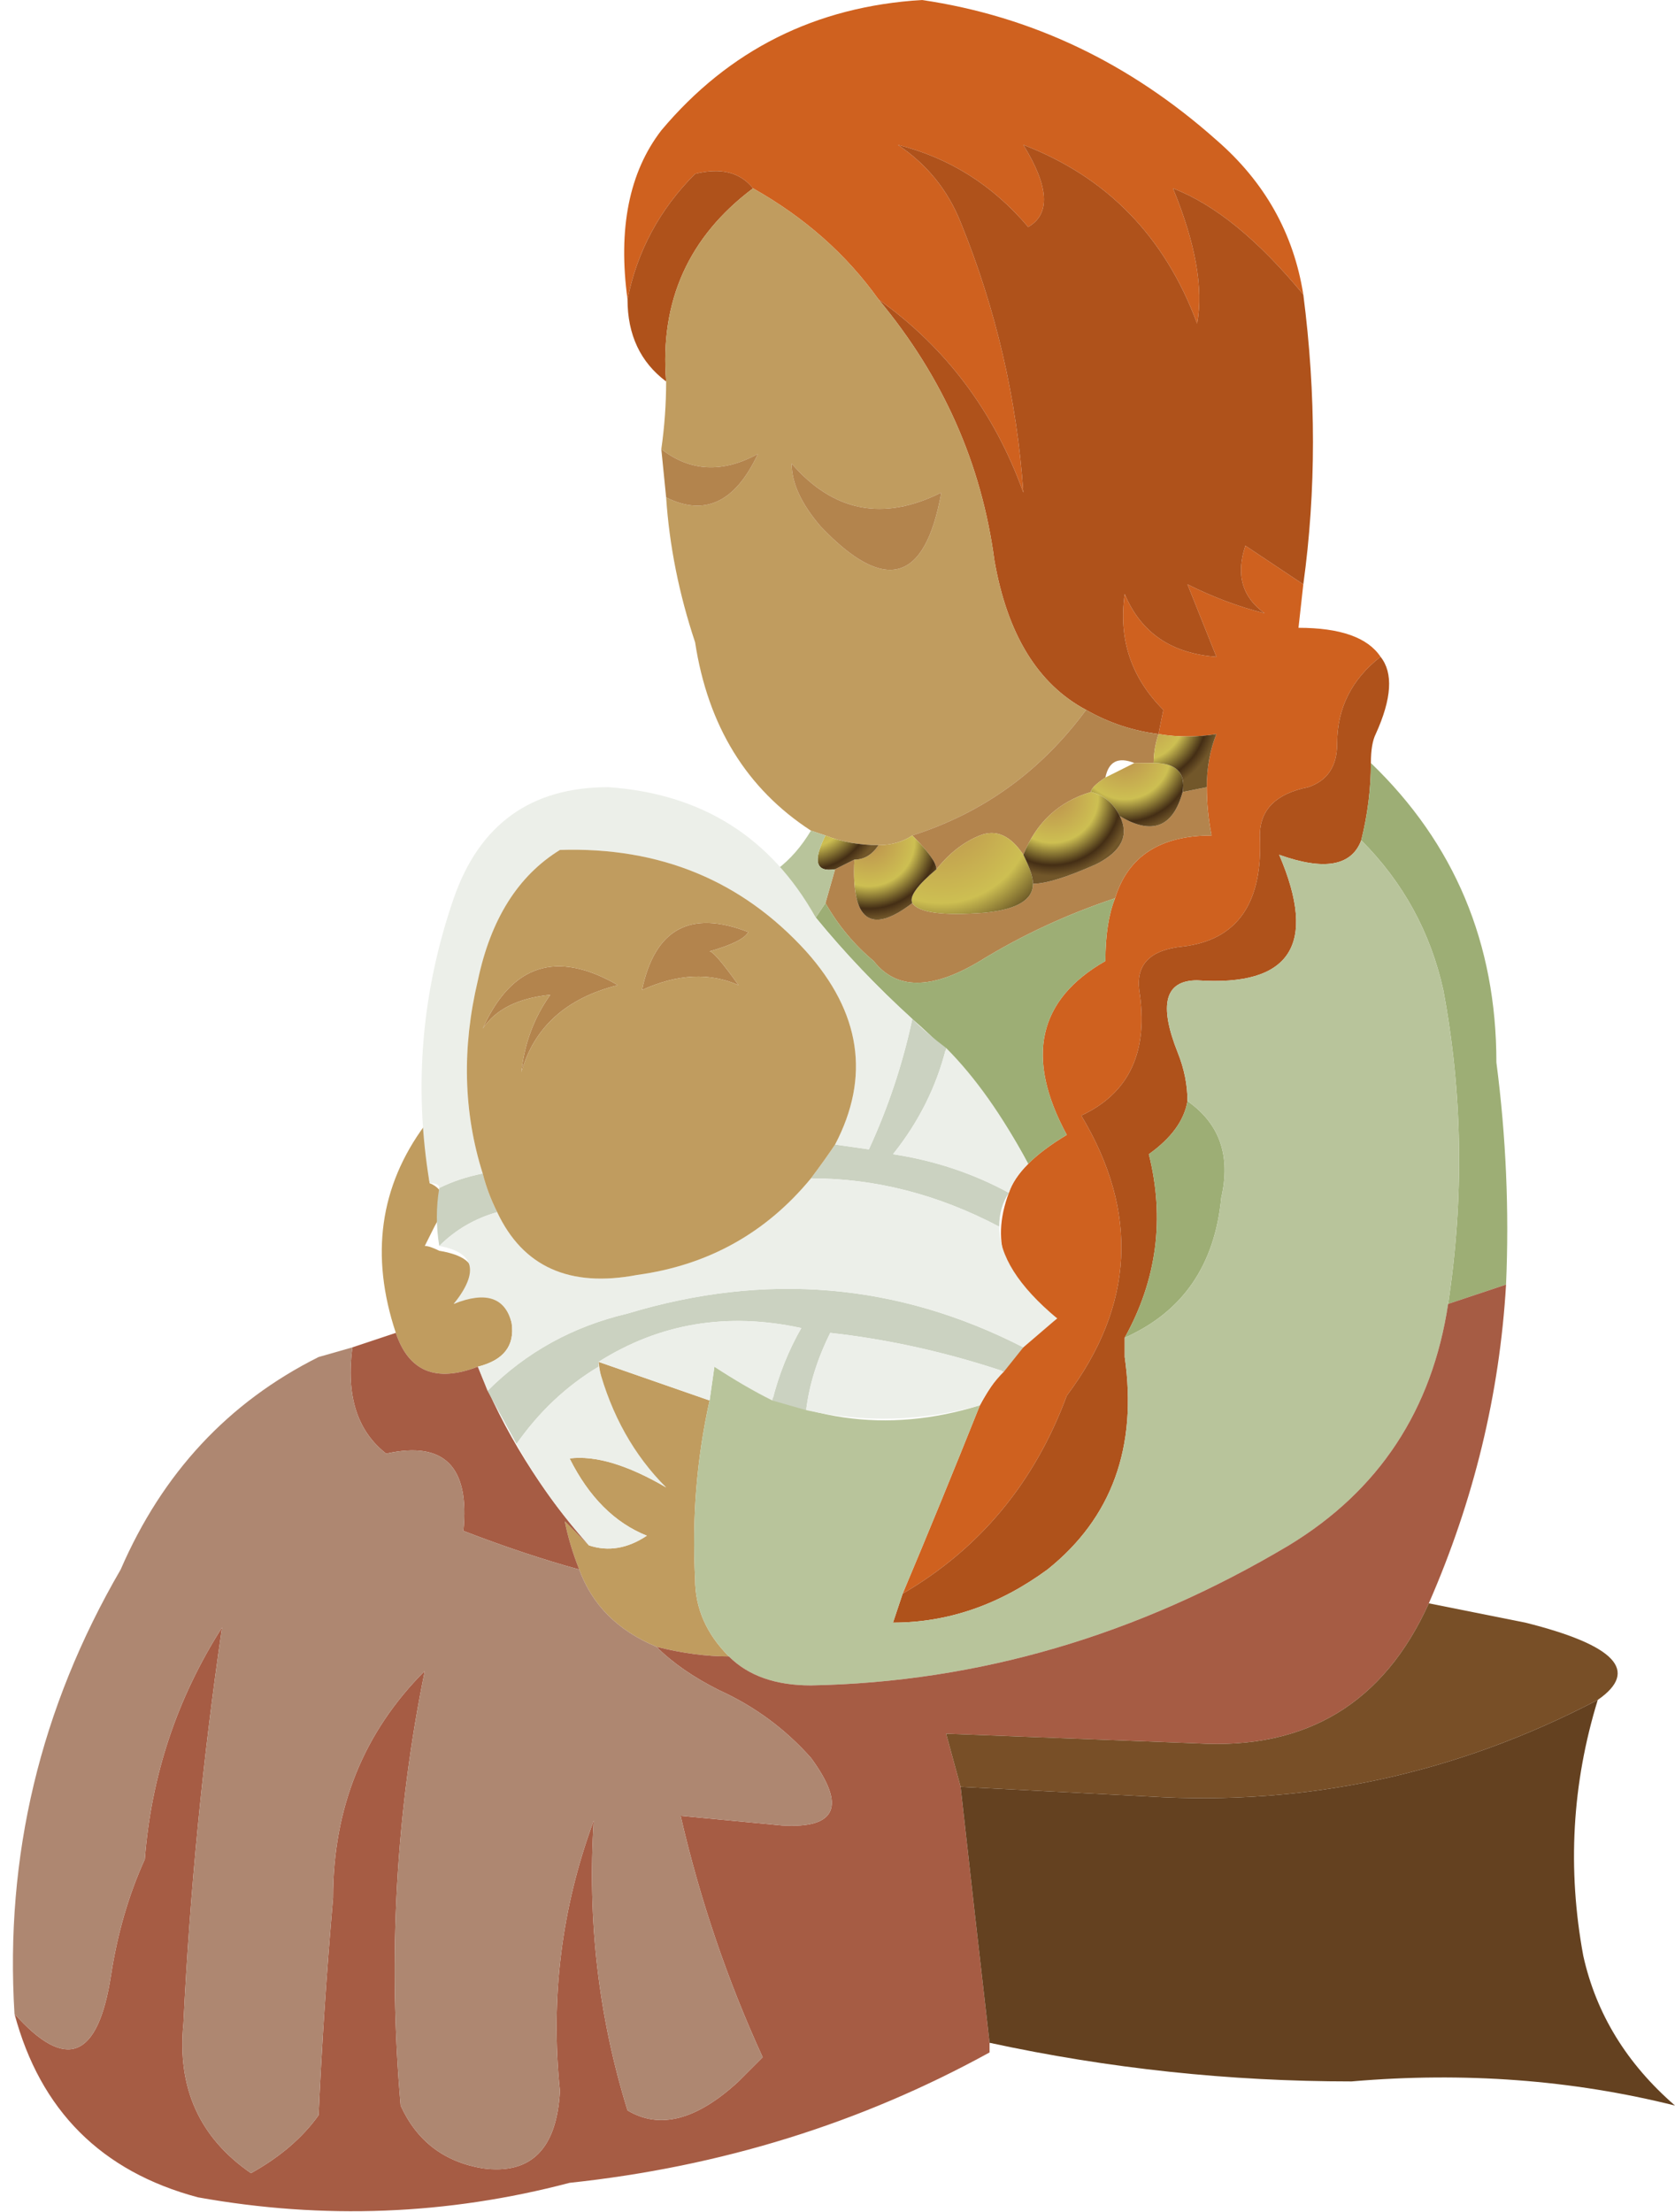
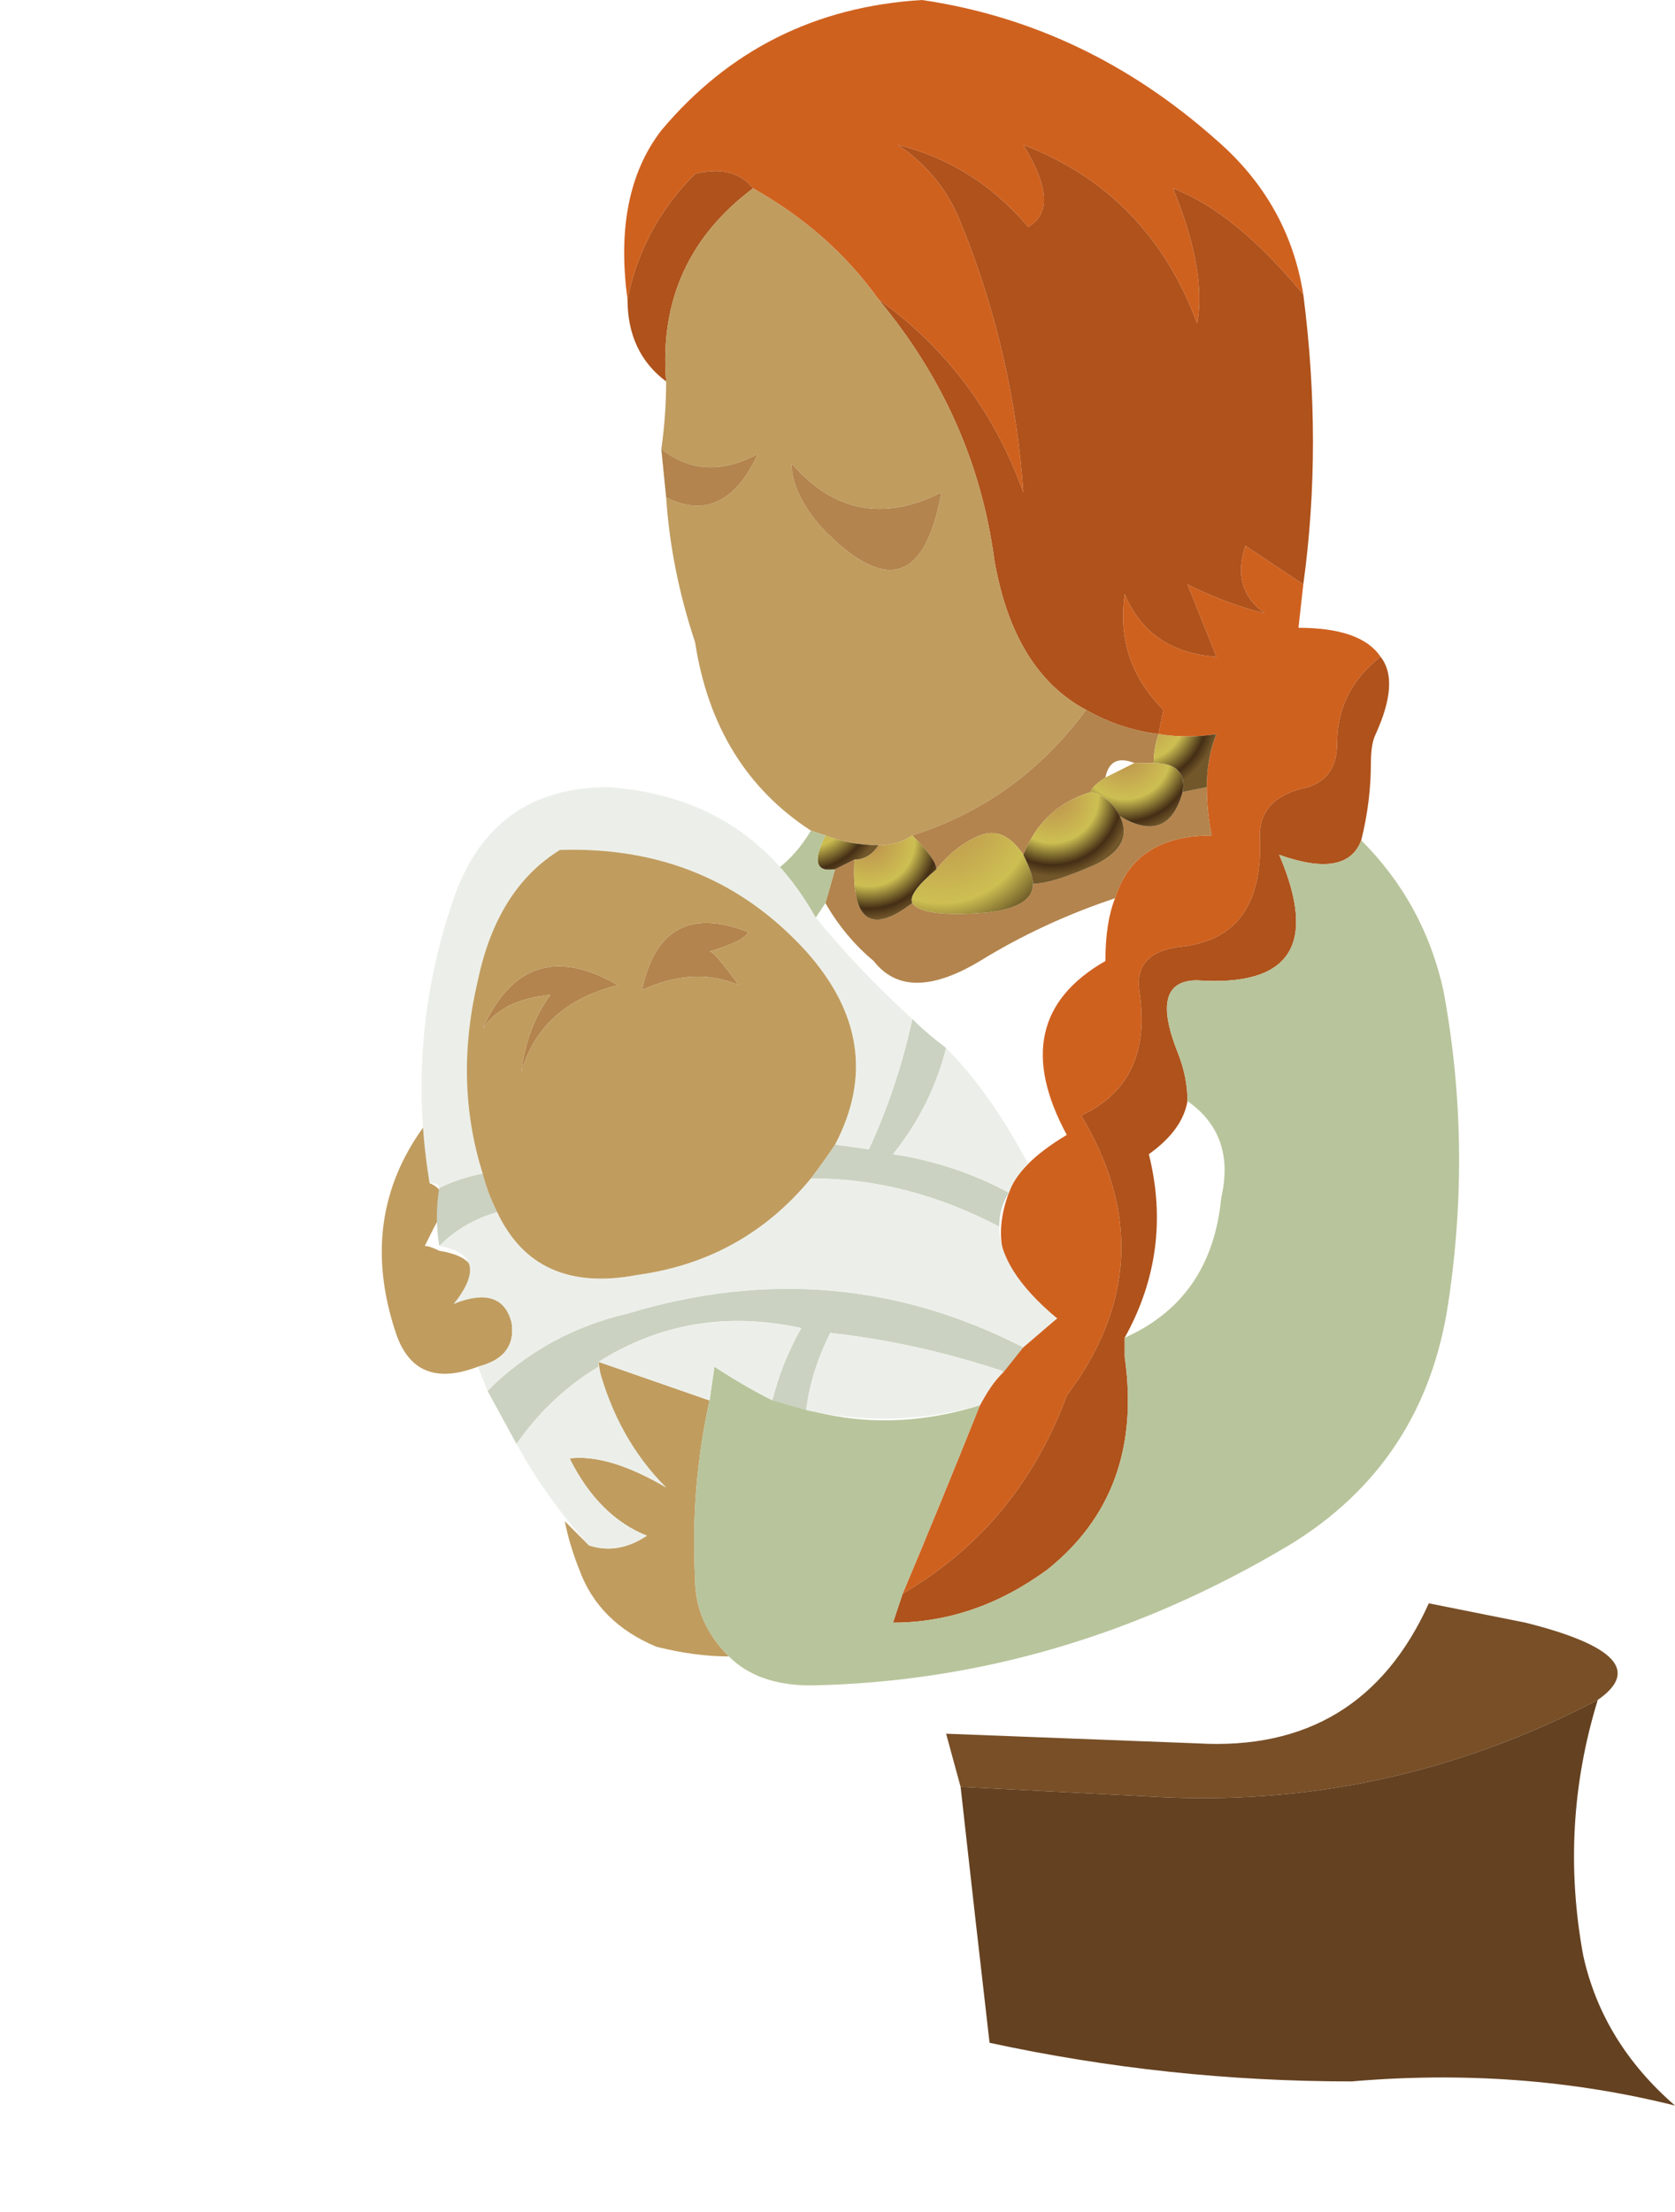
<svg xmlns="http://www.w3.org/2000/svg" height="22.9px" width="17.35px">
  <g transform="matrix(1.0, 0.0, 0.0, 1.0, 8.75, 11.45)">
    <path d="M-2.25 -8.35 Q-2.4 -9.45 -1.9 -10.1 -0.85 -11.35 0.8 -11.45 2.5 -11.2 3.85 -10.0 4.6 -9.35 4.75 -8.4 4.05 -9.25 3.4 -9.5 3.75 -8.65 3.65 -8.1 3.15 -9.45 1.85 -9.95 2.25 -9.3 1.9 -9.1 1.35 -9.75 0.55 -9.95 1.0 -9.65 1.2 -9.15 1.75 -7.8 1.85 -6.35 1.4 -7.6 0.35 -8.35 -0.15 -9.05 -0.95 -9.5 -1.15 -9.75 -1.55 -9.65 -2.1 -9.1 -2.25 -8.35 M4.75 -5.4 L4.7 -4.95 Q5.35 -4.95 5.55 -4.65 5.1 -4.3 5.1 -3.75 5.1 -3.4 4.8 -3.3 4.3 -3.2 4.3 -2.8 4.35 -1.75 3.5 -1.65 3.0 -1.6 3.05 -1.2 3.2 -0.25 2.45 0.1 3.35 1.6 2.3 3.0 1.8 4.35 0.6 5.05 1.0 4.1 1.4 3.1 1.7 2.55 2.2 2.2 1.4 1.7 1.7 0.9 1.75 0.75 1.9 0.6 2.05 0.45 2.3 0.3 1.65 -0.9 2.7 -1.5 2.7 -1.9 2.8 -2.15 3.0 -2.8 3.8 -2.8 3.75 -3.05 3.75 -3.3 3.75 -3.6 3.85 -3.85 3.55 -3.8 3.25 -3.85 L3.3 -4.1 Q2.8 -4.6 2.9 -5.3 3.15 -4.7 3.85 -4.65 L3.55 -5.4 Q3.95 -5.2 4.35 -5.1 4.0 -5.35 4.15 -5.8 L4.75 -5.4" fill="#cf611f" fill-rule="evenodd" stroke="none" />
    <path d="M-2.25 -8.35 Q-2.1 -9.1 -1.55 -9.65 -1.15 -9.75 -0.95 -9.5 -1.95 -8.75 -1.85 -7.5 -2.25 -7.8 -2.25 -8.35 M0.35 -8.35 Q1.4 -7.6 1.85 -6.35 1.75 -7.8 1.2 -9.15 1.0 -9.65 0.55 -9.95 1.35 -9.75 1.9 -9.1 2.25 -9.3 1.85 -9.95 3.15 -9.45 3.65 -8.1 3.75 -8.65 3.4 -9.5 4.05 -9.25 4.75 -8.4 4.95 -6.85 4.75 -5.4 L4.15 -5.8 Q4.0 -5.35 4.35 -5.1 3.95 -5.2 3.55 -5.4 L3.85 -4.65 Q3.15 -4.7 2.9 -5.3 2.8 -4.6 3.3 -4.1 L3.25 -3.85 Q2.85 -3.9 2.5 -4.1 1.75 -4.5 1.55 -5.65 1.35 -7.15 0.35 -8.35 M5.55 -4.65 Q5.75 -4.4 5.5 -3.85 5.45 -3.75 5.45 -3.55 5.45 -3.15 5.35 -2.75 5.2 -2.35 4.5 -2.6 5.1 -1.2 3.65 -1.3 3.15 -1.3 3.45 -0.55 3.55 -0.3 3.55 -0.05 3.5 0.25 3.15 0.5 3.4 1.5 2.9 2.4 L2.9 2.6 Q3.1 4.0 2.1 4.8 1.35 5.35 0.5 5.35 L0.6 5.05 Q1.8 4.35 2.3 3.0 3.35 1.6 2.45 0.1 3.2 -0.25 3.05 -1.2 3.0 -1.6 3.5 -1.65 4.35 -1.75 4.3 -2.8 4.3 -3.2 4.8 -3.3 5.1 -3.4 5.1 -3.75 5.1 -4.3 5.55 -4.65" fill="#af521b" fill-rule="evenodd" stroke="none" />
    <path d="M-0.95 -9.5 Q-0.15 -9.05 0.35 -8.35 1.35 -7.15 1.55 -5.65 1.75 -4.5 2.5 -4.1 1.8 -3.15 0.7 -2.8 0.55 -2.7 0.35 -2.7 0.05 -2.7 -0.2 -2.8 L-0.35 -2.85 Q-1.35 -3.5 -1.55 -4.8 -1.8 -5.55 -1.85 -6.3 -1.25 -6.0 -0.9 -6.75 -1.45 -6.45 -1.9 -6.8 -1.85 -7.15 -1.85 -7.5 -1.95 -8.75 -0.95 -9.5 M-4.65 2.35 Q-5.05 1.15 -4.35 0.2 L-4.3 0.8 Q-4.05 0.9 -4.25 1.25 L-4.35 1.45 Q-4.3 1.45 -4.2 1.5 -3.6 1.6 -4.05 2.05 -3.55 1.8 -3.45 2.25 -3.4 2.6 -3.8 2.7 -4.45 2.95 -4.65 2.35 M-2.65 4.55 Q-2.35 4.65 -2.05 4.45 -2.55 4.25 -2.85 3.65 -2.45 3.6 -1.85 3.95 -2.45 3.45 -2.55 2.65 L-1.4 3.05 Q-1.6 3.95 -1.55 4.9 -1.55 5.35 -1.2 5.7 -1.55 5.7 -1.95 5.6 -2.55 5.35 -2.75 4.8 -2.85 4.55 -2.9 4.3 L-2.65 4.55 M-0.55 -6.65 Q-0.55 -6.35 -0.25 -6.0 0.75 -4.95 1.0 -6.35 0.1 -5.9 -0.55 -6.65" fill="#c09c5f" fill-rule="evenodd" stroke="none" />
    <path d="M-1.85 -6.3 L-1.9 -6.8 Q-1.45 -6.45 -0.9 -6.75 -1.25 -6.0 -1.85 -6.3 M2.5 -4.1 Q2.85 -3.9 3.25 -3.85 3.2 -3.7 3.2 -3.55 L3.0 -3.55 Q2.75 -3.65 2.7 -3.4 2.55 -3.3 2.55 -3.25 2.05 -3.1 1.85 -2.6 1.65 -2.9 1.4 -2.8 1.15 -2.7 0.95 -2.45 0.95 -2.55 0.7 -2.8 1.8 -3.15 2.5 -4.1 M3.75 -3.3 Q3.75 -3.05 3.8 -2.8 3.0 -2.8 2.8 -2.15 2.05 -1.9 1.4 -1.5 0.65 -1.05 0.3 -1.5 0.0 -1.75 -0.2 -2.1 L-0.1 -2.45 0.1 -2.55 Q0.05 -1.6 0.7 -2.1 0.8 -1.95 1.45 -2.0 1.95 -2.05 1.95 -2.3 2.15 -2.3 2.6 -2.5 3.0 -2.7 2.85 -3.0 3.35 -2.7 3.5 -3.25 L3.75 -3.3 M-0.55 -6.65 Q0.1 -5.9 1.0 -6.35 0.75 -4.95 -0.25 -6.0 -0.55 -6.35 -0.55 -6.65" fill="#b3844d" fill-rule="evenodd" stroke="none" />
    <path d="M2.7 -3.4 L3.0 -3.55 3.2 -3.55 Q3.55 -3.55 3.5 -3.25 3.35 -2.7 2.85 -3.0 2.75 -3.2 2.55 -3.25 2.55 -3.3 2.7 -3.4" fill="url(#gradient0)" fill-rule="evenodd" stroke="none" />
    <path d="M3.2 -3.55 Q3.2 -3.7 3.25 -3.85 3.55 -3.8 3.85 -3.85 3.75 -3.6 3.75 -3.3 L3.5 -3.25 Q3.55 -3.55 3.2 -3.55" fill="url(#gradient1)" fill-rule="evenodd" stroke="none" />
    <path d="M0.95 -2.45 Q1.15 -2.7 1.4 -2.8 1.65 -2.9 1.85 -2.6 1.95 -2.4 1.95 -2.3 1.95 -2.05 1.45 -2.0 0.8 -1.95 0.7 -2.1 0.65 -2.2 0.95 -2.45" fill="url(#gradient2)" fill-rule="evenodd" stroke="none" />
    <path d="M2.55 -3.25 Q2.75 -3.2 2.85 -3.0 3.0 -2.7 2.6 -2.5 2.15 -2.3 1.95 -2.3 1.95 -2.4 1.85 -2.6 2.05 -3.1 2.55 -3.25" fill="url(#gradient3)" fill-rule="evenodd" stroke="none" />
    <path d="M0.7 -2.8 Q0.95 -2.55 0.95 -2.45 0.65 -2.2 0.7 -2.1 0.05 -1.6 0.1 -2.55 0.25 -2.55 0.35 -2.7 0.55 -2.7 0.7 -2.8" fill="url(#gradient4)" fill-rule="evenodd" stroke="none" />
    <path d="M0.35 -2.7 Q0.25 -2.55 0.1 -2.55 L-0.1 -2.45 Q-0.4 -2.4 -0.2 -2.8 0.05 -2.7 0.35 -2.7" fill="url(#gradient5)" fill-rule="evenodd" stroke="none" />
-     <path d="M5.45 -3.55 Q6.75 -2.3 6.75 -0.45 6.9 0.7 6.85 1.85 L6.25 2.05 Q6.5 0.4 6.2 -1.2 6.0 -2.1 5.35 -2.75 5.45 -3.15 5.45 -3.55 M1.9 0.6 Q1.45 -0.25 0.7 -0.9 0.15 -1.4 -0.3 -1.95 L-0.2 -2.1 Q0.0 -1.75 0.3 -1.5 0.65 -1.05 1.4 -1.5 2.05 -1.9 2.8 -2.15 2.7 -1.9 2.7 -1.5 1.65 -0.9 2.3 0.3 2.05 0.45 1.9 0.6 M3.55 -0.05 Q4.05 0.3 3.9 0.95 3.8 2.0 2.9 2.4 3.4 1.5 3.15 0.5 3.5 0.25 3.55 -0.05" fill="#9dae75" fill-rule="evenodd" stroke="none" />
    <path d="M-1.4 3.05 L-1.35 2.7 Q-0.05 3.55 1.4 3.1 1.0 4.1 0.6 5.05 L0.5 5.35 Q1.35 5.35 2.1 4.8 3.1 4.0 2.9 2.6 L2.9 2.4 Q3.8 2.0 3.9 0.95 4.05 0.3 3.55 -0.05 3.55 -0.3 3.45 -0.55 3.15 -1.3 3.65 -1.3 5.1 -1.2 4.5 -2.6 5.2 -2.35 5.35 -2.75 6.0 -2.1 6.2 -1.2 6.5 0.4 6.25 2.05 6.0 3.7 4.6 4.55 2.25 5.95 -0.35 6.0 -0.9 6.0 -1.2 5.7 -1.55 5.35 -1.55 4.9 -1.6 3.95 -1.4 3.05 M-0.3 -1.95 Q-0.5 -2.2 -0.7 -2.45 -0.5 -2.6 -0.35 -2.85 L-0.2 -2.8 Q-0.4 -2.4 -0.1 -2.45 L-0.2 -2.1 -0.3 -1.95" fill="#b8c49b" fill-rule="evenodd" stroke="none" />
-     <path d="M6.85 1.85 Q6.75 3.55 6.05 5.15 5.35 6.7 3.65 6.6 L1.05 6.5 1.2 7.05 Q1.35 8.4 1.5 9.7 L1.5 9.8 Q-0.5 10.9 -2.85 11.15 -4.75 11.65 -6.7 11.3 -8.2 10.9 -8.6 9.4 -7.8 10.3 -7.6 9.0 -7.5 8.35 -7.25 7.8 -7.15 6.5 -6.45 5.4 -6.75 7.45 -6.85 9.5 -6.95 10.5 -6.15 11.05 -5.7 10.8 -5.45 10.45 -5.4 9.35 -5.3 8.2 -5.3 6.8 -4.35 5.85 -4.8 8.05 -4.6 10.35 -4.35 10.9 -3.75 11.0 -3.0 11.1 -2.95 10.2 -3.1 8.75 -2.6 7.4 -2.7 8.95 -2.25 10.4 -1.75 10.7 -1.1 10.1 L-0.85 9.85 Q-1.4 8.65 -1.7 7.35 L-0.65 7.45 Q0.2 7.5 -0.35 6.75 -0.75 6.3 -1.3 6.05 -1.7 5.85 -1.95 5.6 -1.55 5.7 -1.2 5.7 -0.9 6.0 -0.35 6.0 2.25 5.95 4.6 4.55 6.0 3.7 6.25 2.05 L6.85 1.85 M-5.1 2.5 L-4.65 2.35 Q-4.45 2.95 -3.8 2.7 -3.4 3.7 -2.65 4.55 L-2.9 4.3 Q-2.85 4.55 -2.75 4.8 -3.3 4.65 -3.95 4.4 -3.85 3.4 -4.75 3.6 -5.2 3.25 -5.1 2.5" fill="#a65c44" fill-rule="evenodd" stroke="none" />
-     <path d="M-8.6 9.4 Q-8.75 6.95 -7.5 4.8 -6.85 3.3 -5.45 2.6 L-5.1 2.5 Q-5.2 3.25 -4.75 3.6 -3.85 3.4 -3.95 4.4 -3.3 4.65 -2.75 4.8 -2.55 5.35 -1.95 5.6 -1.7 5.85 -1.3 6.05 -0.75 6.3 -0.35 6.75 0.2 7.5 -0.65 7.45 L-1.7 7.35 Q-1.4 8.65 -0.85 9.85 L-1.1 10.1 Q-1.75 10.7 -2.25 10.4 -2.7 8.95 -2.6 7.4 -3.1 8.75 -2.95 10.2 -3.0 11.1 -3.75 11.0 -4.35 10.9 -4.6 10.35 -4.8 8.05 -4.35 5.85 -5.3 6.8 -5.3 8.2 -5.4 9.35 -5.45 10.45 -5.7 10.8 -6.15 11.05 -6.95 10.5 -6.85 9.5 -6.75 7.45 -6.45 5.4 -7.15 6.5 -7.25 7.8 -7.5 8.35 -7.6 9.0 -7.8 10.3 -8.6 9.4" fill="#ae8771" fill-rule="evenodd" stroke="none" />
    <path d="M6.05 5.15 L7.05 5.35 Q8.45 5.7 7.8 6.15 5.6 7.3 3.15 7.15 L1.2 7.05 1.05 6.5 3.65 6.6 Q5.35 6.7 6.05 5.15" fill="#784f27" fill-rule="evenodd" stroke="none" />
    <path d="M7.8 6.15 Q7.4 7.45 7.65 8.8 7.85 9.7 8.6 10.35 7.0 9.95 5.25 10.1 3.35 10.1 1.5 9.7 1.35 8.4 1.2 7.05 L3.15 7.15 Q5.6 7.3 7.8 6.15" fill="#644120" fill-rule="evenodd" stroke="none" />
    <path d="M0.7 -0.9 Q0.85 -0.75 1.05 -0.6 0.9 0.0 0.5 0.5 1.15 0.6 1.7 0.9 1.6 1.05 1.6 1.25 0.65 0.75 -0.35 0.75 -0.2 0.55 -0.1 0.4 L0.25 0.45 Q0.55 -0.2 0.7 -0.9 M1.85 2.5 L1.65 2.75 Q0.75 2.45 -0.15 2.35 -0.35 2.75 -0.4 3.15 L-0.75 3.05 Q-0.65 2.65 -0.45 2.3 -1.6 2.05 -2.55 2.65 L-2.55 2.7 Q-3.05 3.0 -3.4 3.5 L-3.7 2.95 Q-3.1 2.35 -2.25 2.15 -0.1 1.5 1.85 2.5 M-4.2 1.45 Q-4.25 1.15 -4.2 0.85 -4.0 0.75 -3.75 0.7 -3.7 0.9 -3.6 1.1 -3.95 1.2 -4.2 1.45" fill="#cbd2c1" fill-rule="evenodd" stroke="none" />
    <path d="M1.05 -0.6 Q1.5 -0.15 1.9 0.6 1.75 0.75 1.7 0.9 1.15 0.6 0.5 0.5 0.9 0.0 1.05 -0.6 M1.6 1.25 Q1.6 1.7 2.2 2.2 L1.85 2.5 Q-0.1 1.5 -2.25 2.15 -3.1 2.35 -3.7 2.95 L-3.8 2.7 Q-3.4 2.6 -3.45 2.25 -3.55 1.85 -4.05 2.05 -3.65 1.55 -4.2 1.45 -3.95 1.2 -3.6 1.1 -3.2 1.95 -2.15 1.75 -1.05 1.6 -0.35 0.75 0.65 0.75 1.6 1.25 M1.65 2.75 Q1.5 2.9 1.4 3.1 0.5 3.35 -0.4 3.15 -0.35 2.75 -0.15 2.35 0.75 2.45 1.65 2.75 M-0.75 3.05 Q-1.05 2.9 -1.35 2.7 L-1.4 3.05 -2.55 2.65 Q-1.6 2.05 -0.45 2.3 -0.65 2.65 -0.75 3.05 M-2.55 2.7 Q-2.35 3.45 -1.85 3.95 -2.45 3.6 -2.85 3.65 -2.55 4.25 -2.05 4.45 -2.35 4.65 -2.65 4.55 -3.1 4.05 -3.4 3.5 -3.05 3.0 -2.55 2.7 M-4.2 0.85 Q-4.2 0.8 -4.3 0.8 -4.55 -0.7 -4.05 -2.15 -3.65 -3.3 -2.45 -3.3 -1.0 -3.2 -0.3 -1.95 0.15 -1.4 0.7 -0.9 0.55 -0.2 0.25 0.45 L-0.1 0.4 Q0.45 -0.65 -0.4 -1.6 -1.4 -2.7 -2.95 -2.65 -3.6 -2.25 -3.8 -1.3 -4.05 -0.25 -3.75 0.7 -4.0 0.75 -4.2 0.85" fill="#ecefe9" fill-rule="evenodd" stroke="none" />
    <path d="M-3.35 -0.35 Q-3.3 -0.8 -3.05 -1.15 -3.55 -1.1 -3.75 -0.8 -3.3 -1.8 -2.35 -1.25 -3.15 -1.05 -3.35 -0.35 M-1.1 -1.25 Q-1.55 -1.45 -2.1 -1.2 -1.9 -2.15 -1.0 -1.8 -1.05 -1.7 -1.4 -1.6 -1.35 -1.6 -1.1 -1.25" fill="#b3844d" fill-rule="evenodd" stroke="none" />
    <path d="M-0.1 0.4 Q-0.2 0.55 -0.35 0.75 -1.05 1.6 -2.15 1.75 -3.2 1.95 -3.6 1.1 -3.7 0.9 -3.75 0.7 -4.05 -0.25 -3.8 -1.3 -3.6 -2.25 -2.95 -2.65 -1.4 -2.7 -0.4 -1.6 0.45 -0.65 -0.1 0.4 M-3.35 -0.35 Q-3.15 -1.05 -2.35 -1.25 -3.3 -1.8 -3.75 -0.8 -3.55 -1.1 -3.05 -1.15 -3.3 -0.8 -3.35 -0.35 M-1.1 -1.25 Q-1.35 -1.6 -1.4 -1.6 -1.05 -1.7 -1.0 -1.8 -1.9 -2.15 -2.1 -1.2 -1.55 -1.45 -1.1 -1.25" fill="#c09c5f" fill-rule="evenodd" stroke="none" />
  </g>
  <defs>
    <radialGradient cx="0" cy="0" gradientTransform="matrix(0.001, 0.0, 0.0, 0.001, 2.9, -3.65)" gradientUnits="userSpaceOnUse" id="gradient0" r="819.2" spreadMethod="pad">
      <stop offset="0.0" stop-color="#b3764a" />
      <stop offset="0.18" stop-color="#c19d4f" />
      <stop offset="0.58" stop-color="#cdbf52" />
      <stop offset="0.863" stop-color="#442e15" />
      <stop offset="1.0" stop-color="#72572a" />
    </radialGradient>
    <radialGradient cx="0" cy="0" gradientTransform="matrix(0.001, 0.0, 0.0, 0.001, 3.05, -4.05)" gradientUnits="userSpaceOnUse" id="gradient1" r="819.2" spreadMethod="pad">
      <stop offset="0.0" stop-color="#b3764a" />
      <stop offset="0.18" stop-color="#c19d4f" />
      <stop offset="0.58" stop-color="#cdbf52" />
      <stop offset="0.863" stop-color="#442e15" />
      <stop offset="1.0" stop-color="#72572a" />
    </radialGradient>
    <radialGradient cx="0" cy="0" gradientTransform="matrix(0.002, 0.0, 0.0, 0.002, 1.0, -3.05)" gradientUnits="userSpaceOnUse" id="gradient2" r="819.2" spreadMethod="pad">
      <stop offset="0.0" stop-color="#b3764a" />
      <stop offset="0.18" stop-color="#c19d4f" />
      <stop offset="0.58" stop-color="#cdbf52" />
      <stop offset="0.863" stop-color="#442e15" />
      <stop offset="1.0" stop-color="#72572a" />
    </radialGradient>
    <radialGradient cx="0" cy="0" gradientTransform="matrix(0.001, 0.0, 0.0, 0.001, 2.15, -3.2)" gradientUnits="userSpaceOnUse" id="gradient3" r="819.2" spreadMethod="pad">
      <stop offset="0.0" stop-color="#b3764a" />
      <stop offset="0.18" stop-color="#c19d4f" />
      <stop offset="0.58" stop-color="#cdbf52" />
      <stop offset="0.863" stop-color="#442e15" />
      <stop offset="1.0" stop-color="#72572a" />
    </radialGradient>
    <radialGradient cx="0" cy="0" gradientTransform="matrix(0.001, 0.0, 0.0, 0.001, 0.25, -2.75)" gradientUnits="userSpaceOnUse" id="gradient4" r="819.2" spreadMethod="pad">
      <stop offset="0.0" stop-color="#b3764a" />
      <stop offset="0.18" stop-color="#c19d4f" />
      <stop offset="0.58" stop-color="#cdbf52" />
      <stop offset="0.863" stop-color="#442e15" />
      <stop offset="1.0" stop-color="#72572a" />
    </radialGradient>
    <radialGradient cx="0" cy="0" gradientTransform="matrix(0.001, 0.0, 0.0, 0.001, -0.4, -3.15)" gradientUnits="userSpaceOnUse" id="gradient5" r="819.2" spreadMethod="pad">
      <stop offset="0.0" stop-color="#b3764a" />
      <stop offset="0.18" stop-color="#c19d4f" />
      <stop offset="0.58" stop-color="#cdbf52" />
      <stop offset="0.863" stop-color="#442e15" />
      <stop offset="1.0" stop-color="#72572a" />
    </radialGradient>
  </defs>
</svg>